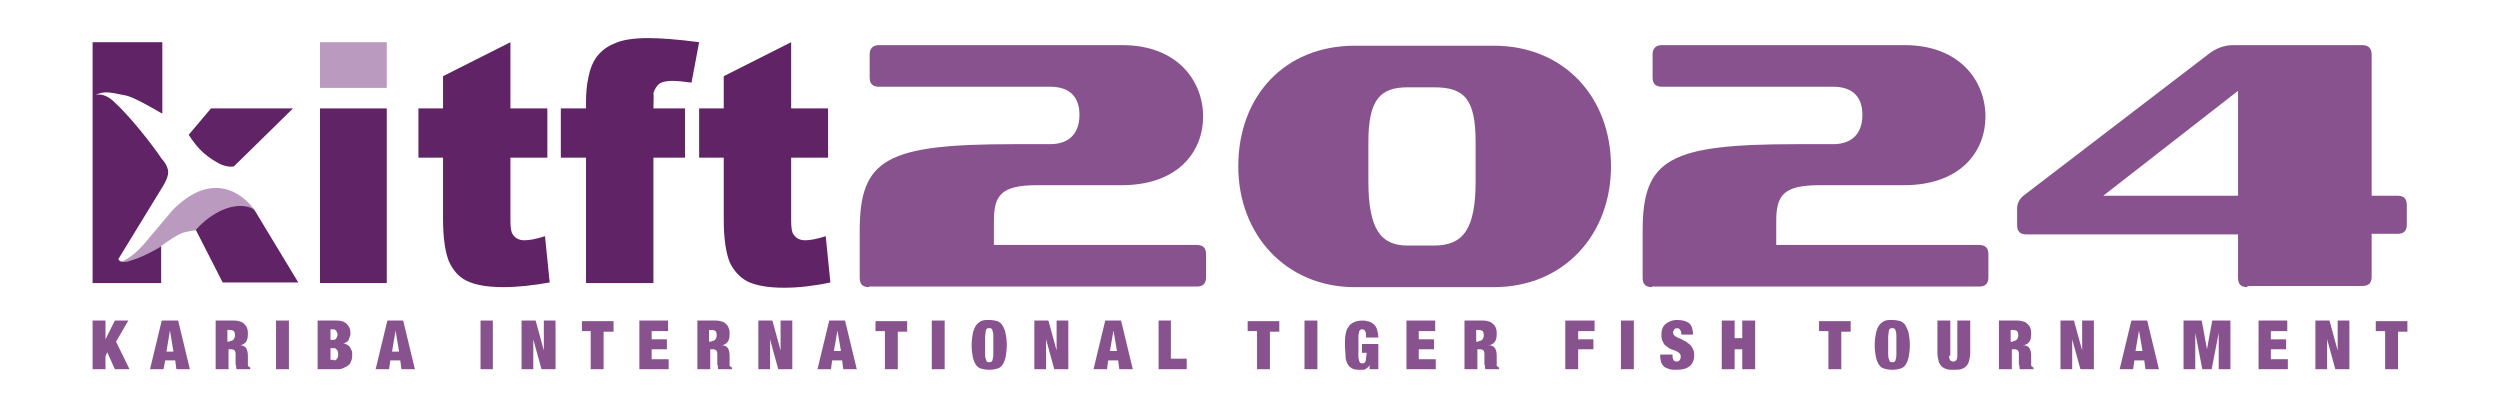
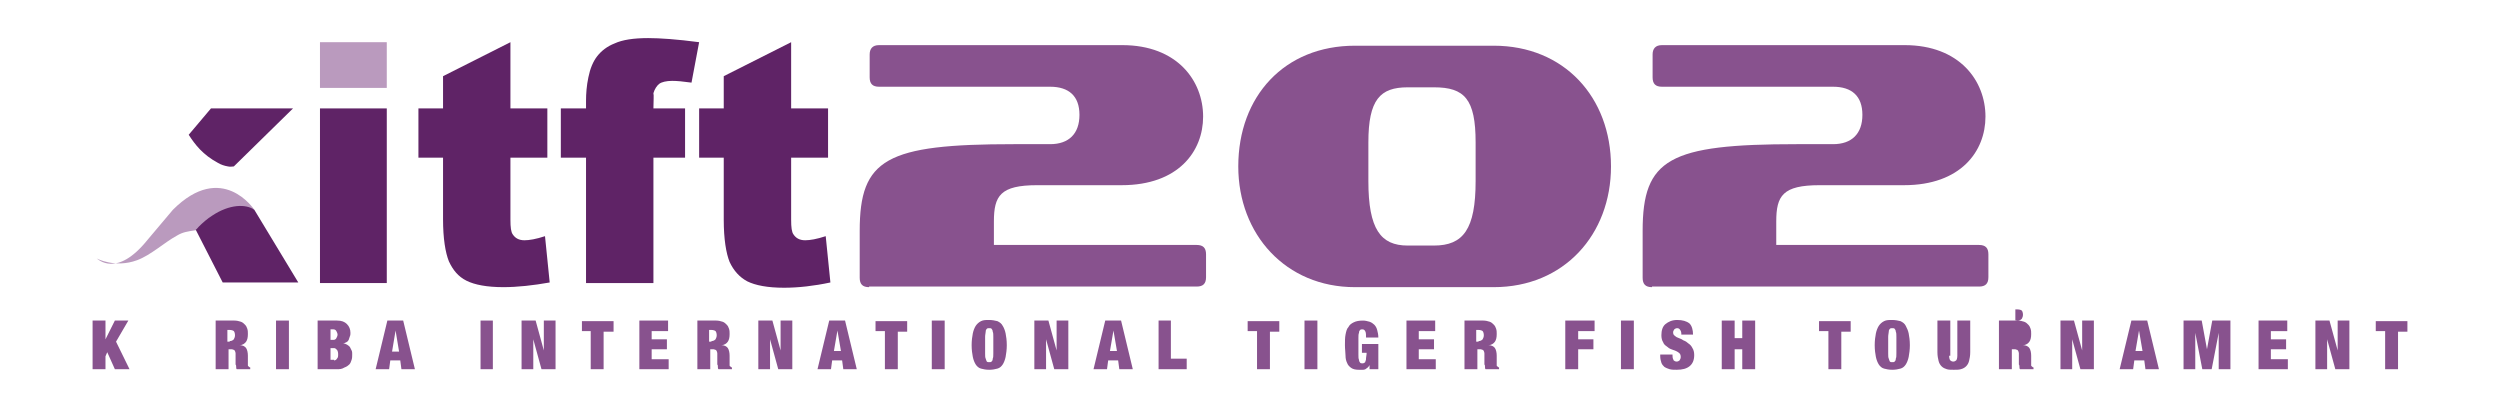
<svg xmlns="http://www.w3.org/2000/svg" xmlns:xlink="http://www.w3.org/1999/xlink" version="1.1" id="Layer_1" x="0px" y="0px" viewBox="0 0 426.6 69.6" style="enable-background:new 0 0 426.6 69.6;" xml:space="preserve">
  <style type="text/css"> .st0{fill:#88528E;} .st1{fill:#BA9ABE;} .st2{fill:#5F2366;} </style>
  <g>
    <path class="st0" d="M18,54.7v3.2h0l1.6-3.2h2.3l-2.1,3.6l2.3,4.7h-2.5l-1.3-2.9L18,60.8V63h-2.2v-8.3H18z" />
-     <path class="st0" d="M30.4,54.7l2,8.3h-2.3l-0.2-1.5h-1.7L27.9,63h-2.3l2-8.3H30.4z M29,56.4L28.4,60h1.2L29,56.4L29,56.4z" />
    <path class="st0" d="M40,54.7c0.4,0,0.8,0.1,1.1,0.2c0.3,0.1,0.5,0.3,0.7,0.5c0.2,0.2,0.3,0.4,0.4,0.7c0.1,0.3,0.1,0.6,0.1,0.9 c0,0.6-0.1,1-0.3,1.3c-0.2,0.3-0.6,0.6-1.1,0.6v0c0.5,0,0.9,0.2,1.1,0.5c0.2,0.3,0.3,0.8,0.3,1.3v0.7c0,0.1,0,0.2,0,0.3 c0,0.1,0,0.2,0,0.3c0,0.1,0,0.2,0,0.3c0,0.1,0,0.2,0.1,0.2c0,0,0.1,0.1,0.1,0.1c0,0,0.1,0.1,0.2,0.1V63h-2.3 c-0.1-0.1-0.1-0.2-0.1-0.4c0-0.1,0-0.3-0.1-0.4c0-0.1,0-0.3,0-0.4c0-0.1,0-0.2,0-0.3v-0.6c0-0.2,0-0.4,0-0.6c0-0.2-0.1-0.3-0.1-0.4 c-0.1-0.1-0.1-0.2-0.2-0.2c-0.1,0-0.2-0.1-0.3-0.1h-0.6V63h-2.2v-8.3H40z M39.2,58.2c0.3,0,0.5-0.1,0.7-0.3 c0.1-0.2,0.2-0.4,0.2-0.7c0-0.3-0.1-0.6-0.2-0.7c-0.1-0.1-0.4-0.2-0.7-0.2h-0.4v2H39.2z" />
    <path class="st0" d="M49.3,54.7V63h-2.2v-8.3H49.3z" />
    <path class="st0" d="M57.5,54.7c0.8,0,1.3,0.2,1.7,0.6c0.4,0.4,0.6,0.9,0.6,1.5c0,0.2,0,0.4-0.1,0.6c-0.1,0.2-0.1,0.4-0.2,0.6 s-0.2,0.3-0.4,0.4c-0.2,0.1-0.4,0.2-0.6,0.2v0c0.3,0,0.5,0.1,0.7,0.2c0.2,0.1,0.4,0.3,0.5,0.4c0.1,0.2,0.2,0.4,0.3,0.6 c0.1,0.2,0.1,0.4,0.1,0.6c0,0.4,0,0.7-0.1,1c-0.1,0.3-0.2,0.6-0.4,0.8c-0.2,0.2-0.5,0.4-0.8,0.5C58.3,63,58,63,57.5,63h-3.3v-8.3 H57.5z M56.9,58c0.2,0,0.4-0.1,0.5-0.3c0.1-0.2,0.2-0.4,0.2-0.6c0-0.2-0.1-0.4-0.2-0.6c-0.1-0.2-0.3-0.3-0.5-0.3h-0.5V58H56.9z M57,61.5c0.2,0,0.4-0.1,0.5-0.3c0.2-0.2,0.2-0.4,0.2-0.8c0-0.3-0.1-0.6-0.2-0.7c-0.2-0.2-0.3-0.3-0.5-0.3h-0.6v2H57z" />
    <path class="st0" d="M68.8,54.7l2,8.3h-2.3l-0.2-1.5h-1.7L66.4,63h-2.3l2-8.3H68.8z M67.5,56.4L66.9,60h1.2L67.5,56.4L67.5,56.4z" />
    <path class="st0" d="M84.1,54.7V63H82v-8.3H84.1z" />
    <path class="st0" d="M91.4,54.7l1.4,5.1h0v-5.1h2V63h-2.4L91,57.9h0V63h-2v-8.3H91.4z" />
    <path class="st0" d="M99.3,56.6v-1.8h5.4v1.8H103V63h-2.2v-6.5H99.3z" />
    <path class="st0" d="M114,54.7v1.8h-2.8v1.4h2.6v1.7h-2.6v1.7h2.9V63h-5v-8.3H114z" />
    <path class="st0" d="M122.2,54.7c0.4,0,0.8,0.1,1.1,0.2c0.3,0.1,0.5,0.3,0.7,0.5c0.2,0.2,0.3,0.4,0.4,0.7c0.1,0.3,0.1,0.6,0.1,0.9 c0,0.6-0.1,1-0.3,1.3c-0.2,0.3-0.6,0.6-1.1,0.6v0c0.5,0,0.9,0.2,1.1,0.5c0.2,0.3,0.3,0.8,0.3,1.3v0.7c0,0.1,0,0.2,0,0.3 c0,0.1,0,0.2,0,0.3c0,0.1,0,0.2,0,0.3c0,0.1,0,0.2,0.1,0.2c0,0,0.1,0.1,0.1,0.1c0,0,0.1,0.1,0.2,0.1V63h-2.3 c-0.1-0.1-0.1-0.2-0.1-0.4s0-0.3-0.1-0.4c0-0.1,0-0.3,0-0.4c0-0.1,0-0.2,0-0.3v-0.6c0-0.2,0-0.4,0-0.6c0-0.2-0.1-0.3-0.1-0.4 c-0.1-0.1-0.1-0.2-0.2-0.2c-0.1,0-0.2-0.1-0.3-0.1h-0.6V63h-2.2v-8.3H122.2z M121.4,58.2c0.3,0,0.5-0.1,0.7-0.3 c0.1-0.2,0.2-0.4,0.2-0.7c0-0.3-0.1-0.6-0.2-0.7c-0.1-0.1-0.4-0.2-0.7-0.2h-0.4v2H121.4z" />
    <path class="st0" d="M131.8,54.7l1.4,5.1h0v-5.1h2V63h-2.4l-1.4-5.1h0V63h-2v-8.3H131.8z" />
    <path class="st0" d="M144.2,54.7l2,8.3h-2.3l-0.2-1.5H142l-0.2,1.5h-2.3l2-8.3H144.2z M142.9,56.4l-0.6,3.5h1.2L142.9,56.4 L142.9,56.4z" />
    <path class="st0" d="M149.4,56.6v-1.8h5.4v1.8h-1.6V63H151v-6.5H149.4z" />
    <path class="st0" d="M161.2,54.7V63h-2.2v-8.3H161.2z" />
    <path class="st0" d="M166,56.9c0.1-0.5,0.3-1,0.5-1.3c0.2-0.3,0.5-0.6,0.9-0.8c0.4-0.2,0.8-0.2,1.4-0.2c0.5,0,1,0.1,1.4,0.2 c0.4,0.2,0.7,0.4,0.9,0.8c0.2,0.3,0.4,0.8,0.5,1.3c0.1,0.5,0.2,1.2,0.2,2c0,0.8-0.1,1.4-0.2,2c-0.1,0.5-0.3,1-0.5,1.3 c-0.2,0.3-0.5,0.6-0.9,0.7c-0.4,0.1-0.8,0.2-1.4,0.2c-0.6,0-1-0.1-1.4-0.2c-0.4-0.1-0.7-0.4-0.9-0.7c-0.2-0.3-0.4-0.8-0.5-1.3 c-0.1-0.5-0.2-1.2-0.2-2C165.8,58.1,165.9,57.4,166,56.9z M168.1,60.3c0,0.4,0,0.7,0.1,0.9c0.1,0.2,0.1,0.4,0.2,0.5 c0.1,0.1,0.2,0.1,0.4,0.1c0.2,0,0.3,0,0.4-0.1c0.1-0.1,0.2-0.2,0.2-0.5c0.1-0.2,0.1-0.5,0.1-0.9c0-0.4,0-0.8,0-1.4c0-0.6,0-1,0-1.4 s0-0.7-0.1-0.9c0-0.2-0.1-0.4-0.2-0.5c-0.1-0.1-0.2-0.1-0.4-0.1c-0.2,0-0.3,0-0.4,0.1c-0.1,0.1-0.2,0.2-0.2,0.5 c0,0.2-0.1,0.5-0.1,0.9c0,0.4,0,0.8,0,1.4C168.1,59.4,168.1,59.9,168.1,60.3z" />
    <path class="st0" d="M178.9,54.7l1.4,5.1h0v-5.1h2V63h-2.4l-1.4-5.1h0V63h-2v-8.3H178.9z" />
    <path class="st0" d="M191.3,54.7l2,8.3h-2.3l-0.2-1.5h-1.7l-0.2,1.5h-2.3l2-8.3H191.3z M190,56.4l-0.6,3.5h1.2L190,56.4L190,56.4z" />
    <path class="st0" d="M199.8,54.7v6.5h2.7V63h-4.8v-8.3H199.8z" />
    <path class="st0" d="M212.9,56.6v-1.8h5.4v1.8h-1.6V63h-2.2v-6.5H212.9z" />
    <path class="st0" d="M224.8,54.7V63h-2.2v-8.3H224.8z" />
    <path class="st0" d="M235.2,58.5V63h-1.5l0-0.7h0c-0.1,0.2-0.2,0.3-0.3,0.4c-0.1,0.1-0.3,0.2-0.4,0.3c-0.2,0.1-0.3,0.1-0.5,0.1 c-0.2,0-0.4,0-0.6,0c-0.6,0-1-0.1-1.3-0.3c-0.3-0.2-0.6-0.5-0.7-0.8c-0.2-0.4-0.3-0.8-0.3-1.3c0-0.5-0.1-1.1-0.1-1.8 c0-0.7,0-1.3,0.1-1.8c0.1-0.5,0.2-1,0.5-1.3c0.2-0.4,0.5-0.6,0.9-0.8c0.4-0.2,0.9-0.3,1.6-0.3c0.4,0,0.7,0.1,1.1,0.2 c0.3,0.1,0.6,0.3,0.8,0.5c0.2,0.2,0.4,0.5,0.5,0.9c0.1,0.4,0.2,0.8,0.2,1.3h-2.1c0-0.4,0-0.8-0.1-1c-0.1-0.2-0.2-0.4-0.5-0.4 c-0.2,0-0.3,0-0.4,0.1c-0.1,0.1-0.2,0.2-0.2,0.5c-0.1,0.2-0.1,0.5-0.1,0.9s0,0.8,0,1.4c0,0.6,0,1,0,1.4c0,0.4,0,0.7,0.1,0.9 c0,0.2,0.1,0.4,0.2,0.5c0.1,0.1,0.2,0.1,0.4,0.1c0.1,0,0.2,0,0.3-0.1c0.1,0,0.2-0.1,0.2-0.3c0.1-0.1,0.1-0.3,0.1-0.5 c0-0.2,0.1-0.5,0.1-0.9h-0.8v-1.5H235.2z" />
    <path class="st0" d="M244.9,54.7v1.8h-2.8v1.4h2.6v1.7h-2.6v1.7h2.9V63h-5v-8.3H244.9z" />
    <path class="st0" d="M253.1,54.7c0.4,0,0.8,0.1,1.1,0.2c0.3,0.1,0.5,0.3,0.7,0.5c0.2,0.2,0.3,0.4,0.4,0.7c0.1,0.3,0.1,0.6,0.1,0.9 c0,0.6-0.1,1-0.3,1.3c-0.2,0.3-0.6,0.6-1.1,0.6v0c0.5,0,0.9,0.2,1.1,0.5c0.2,0.3,0.3,0.8,0.3,1.3v0.7c0,0.1,0,0.2,0,0.3 c0,0.1,0,0.2,0,0.3c0,0.1,0,0.2,0,0.3c0,0.1,0,0.2,0.1,0.2c0,0,0.1,0.1,0.1,0.1c0,0,0.1,0.1,0.2,0.1V63h-2.3 c-0.1-0.1-0.1-0.2-0.1-0.4s0-0.3-0.1-0.4c0-0.1,0-0.3,0-0.4c0-0.1,0-0.2,0-0.3v-0.6c0-0.2,0-0.4,0-0.6c0-0.2-0.1-0.3-0.1-0.4 c-0.1-0.1-0.1-0.2-0.2-0.2c-0.1,0-0.2-0.1-0.3-0.1h-0.6V63h-2.2v-8.3H253.1z M252.3,58.2c0.3,0,0.5-0.1,0.7-0.3 c0.1-0.2,0.2-0.4,0.2-0.7c0-0.3-0.1-0.6-0.2-0.7c-0.1-0.1-0.4-0.2-0.7-0.2h-0.4v2H252.3z" />
    <path class="st0" d="M272.1,54.7v1.8h-2.8v1.4h2.6v1.7h-2.6V63h-2.2v-8.3H272.1z" />
    <path class="st0" d="M278.8,54.7V63h-2.2v-8.3H278.8z" />
    <path class="st0" d="M286.9,56.9c0-0.2-0.1-0.5-0.2-0.6c-0.1-0.2-0.3-0.3-0.5-0.3c-0.2,0-0.4,0.1-0.5,0.2c-0.1,0.2-0.2,0.3-0.2,0.5 c0,0.3,0.1,0.5,0.3,0.6c0.2,0.2,0.4,0.3,0.7,0.4c0.3,0.1,0.5,0.2,0.8,0.4c0.3,0.1,0.6,0.3,0.8,0.5c0.3,0.2,0.5,0.4,0.7,0.8 c0.2,0.3,0.3,0.7,0.3,1.2c0,0.9-0.3,1.5-0.8,1.9c-0.5,0.4-1.2,0.6-2.2,0.6c-0.5,0-0.8,0-1.2-0.1c-0.3-0.1-0.6-0.2-0.9-0.4 c-0.2-0.2-0.4-0.4-0.5-0.7c-0.1-0.3-0.2-0.7-0.2-1.1v-0.3h2.1v0.2c0,0.4,0.1,0.6,0.2,0.8c0.1,0.1,0.3,0.2,0.5,0.2 c0.2,0,0.4-0.1,0.5-0.2c0.1-0.2,0.2-0.3,0.2-0.6c0-0.3-0.1-0.5-0.2-0.6c-0.2-0.2-0.4-0.3-0.6-0.4c-0.3-0.1-0.5-0.2-0.8-0.3 c-0.3-0.1-0.6-0.3-0.8-0.5c-0.3-0.2-0.5-0.4-0.6-0.7c-0.2-0.3-0.3-0.7-0.3-1.2c0-0.8,0.2-1.5,0.7-1.9c0.5-0.4,1.1-0.7,2-0.7 c0.9,0,1.6,0.2,2.1,0.6c0.4,0.4,0.6,1.1,0.6,1.9h-2V56.9z" />
    <path class="st0" d="M296,54.7v3h1.3v-3h2.2V63h-2.2v-3.4H296V63h-2.2v-8.3H296z" />
    <path class="st0" d="M310.4,56.6v-1.8h5.4v1.8h-1.6V63H312v-6.5H310.4z" />
    <path class="st0" d="M320.1,56.9c0.1-0.5,0.3-1,0.5-1.3s0.5-0.6,0.9-0.8c0.4-0.2,0.8-0.2,1.4-0.2c0.5,0,1,0.1,1.4,0.2 c0.4,0.2,0.7,0.4,0.9,0.8s0.4,0.8,0.5,1.3s0.2,1.2,0.2,2c0,0.8-0.1,1.4-0.2,2c-0.1,0.5-0.3,1-0.5,1.3c-0.2,0.3-0.5,0.6-0.9,0.7 c-0.4,0.1-0.8,0.2-1.4,0.2c-0.6,0-1-0.1-1.4-0.2c-0.4-0.1-0.7-0.4-0.9-0.7c-0.2-0.3-0.4-0.8-0.5-1.3c-0.1-0.5-0.2-1.2-0.2-2 C319.9,58.1,320,57.4,320.1,56.9z M322.2,60.3c0,0.4,0,0.7,0.1,0.9c0.1,0.2,0.1,0.4,0.2,0.5c0.1,0.1,0.2,0.1,0.4,0.1 c0.2,0,0.3,0,0.4-0.1c0.1-0.1,0.2-0.2,0.2-0.5c0.1-0.2,0.1-0.5,0.1-0.9c0-0.4,0-0.8,0-1.4c0-0.6,0-1,0-1.4s0-0.7-0.1-0.9 c0-0.2-0.1-0.4-0.2-0.5c-0.1-0.1-0.2-0.1-0.4-0.1c-0.2,0-0.3,0-0.4,0.1c-0.1,0.1-0.2,0.2-0.2,0.5c0,0.2-0.1,0.5-0.1,0.9 c0,0.4,0,0.8,0,1.4C322.2,59.4,322.2,59.9,322.2,60.3z" />
    <path class="st0" d="M332.6,60.7c0,0.4,0.1,0.7,0.2,0.8c0.1,0.1,0.3,0.2,0.5,0.2c0.2,0,0.4-0.1,0.5-0.2c0.1-0.1,0.2-0.4,0.2-0.8v-6 h2.2v5.4c0,0.6-0.1,1.1-0.2,1.5c-0.1,0.4-0.3,0.7-0.5,0.9c-0.2,0.2-0.5,0.4-0.9,0.5c-0.3,0.1-0.8,0.1-1.2,0.1c-0.5,0-0.9,0-1.2-0.1 s-0.6-0.2-0.9-0.5c-0.2-0.2-0.4-0.5-0.5-0.9c-0.1-0.4-0.2-0.9-0.2-1.5v-5.4h2.2V60.7z" />
-     <path class="st0" d="M344.3,54.7c0.4,0,0.8,0.1,1.1,0.2c0.3,0.1,0.5,0.3,0.7,0.5c0.2,0.2,0.3,0.4,0.4,0.7c0.1,0.3,0.1,0.6,0.1,0.9 c0,0.6-0.1,1-0.3,1.3c-0.2,0.3-0.6,0.6-1.1,0.6v0c0.5,0,0.9,0.2,1.1,0.5c0.2,0.3,0.3,0.8,0.3,1.3v0.7c0,0.1,0,0.2,0,0.3 c0,0.1,0,0.2,0,0.3c0,0.1,0,0.2,0,0.3c0,0.1,0,0.2,0.1,0.2c0,0,0.1,0.1,0.1,0.1c0,0,0.1,0.1,0.2,0.1V63h-2.3 c-0.1-0.1-0.1-0.2-0.1-0.4c0-0.1,0-0.3-0.1-0.4c0-0.1,0-0.3,0-0.4c0-0.1,0-0.2,0-0.3v-0.6c0-0.2,0-0.4,0-0.6c0-0.2-0.1-0.3-0.1-0.4 c-0.1-0.1-0.1-0.2-0.2-0.2c-0.1,0-0.2-0.1-0.3-0.1h-0.6V63h-2.2v-8.3H344.3z M343.5,58.2c0.3,0,0.5-0.1,0.7-0.3 c0.1-0.2,0.2-0.4,0.2-0.7c0-0.3-0.1-0.6-0.2-0.7c-0.1-0.1-0.4-0.2-0.7-0.2h-0.4v2H343.5z" />
+     <path class="st0" d="M344.3,54.7c0.4,0,0.8,0.1,1.1,0.2c0.3,0.1,0.5,0.3,0.7,0.5c0.2,0.2,0.3,0.4,0.4,0.7c0.1,0.3,0.1,0.6,0.1,0.9 c0,0.6-0.1,1-0.3,1.3c-0.2,0.3-0.6,0.6-1.1,0.6v0c0.5,0,0.9,0.2,1.1,0.5c0.2,0.3,0.3,0.8,0.3,1.3v0.7c0,0.1,0,0.2,0,0.3 c0,0.1,0,0.2,0,0.3c0,0.1,0,0.2,0,0.3c0,0.1,0,0.2,0.1,0.2c0,0,0.1,0.1,0.1,0.1c0,0,0.1,0.1,0.2,0.1V63h-2.3 c-0.1-0.1-0.1-0.2-0.1-0.4c0-0.1,0-0.3-0.1-0.4c0-0.1,0-0.3,0-0.4c0-0.1,0-0.2,0-0.3v-0.6c0-0.2,0-0.4,0-0.6c0-0.2-0.1-0.3-0.1-0.4 c-0.1-0.1-0.1-0.2-0.2-0.2c-0.1,0-0.2-0.1-0.3-0.1h-0.6V63h-2.2v-8.3H344.3z c0.3,0,0.5-0.1,0.7-0.3 c0.1-0.2,0.2-0.4,0.2-0.7c0-0.3-0.1-0.6-0.2-0.7c-0.1-0.1-0.4-0.2-0.7-0.2h-0.4v2H343.5z" />
    <path class="st0" d="M353.9,54.7l1.4,5.1h0v-5.1h2V63H355l-1.4-5.1h0V63h-2v-8.3H353.9z" />
    <path class="st0" d="M366.4,54.7l2,8.3h-2.3l-0.2-1.5h-1.7l-0.2,1.5h-2.3l2-8.3H366.4z M365,56.4l-0.6,3.5h1.2L365,56.4L365,56.4z" />
    <path class="st0" d="M375.7,54.7l0.9,4.9h0l0.9-4.9h3.1V63h-2v-6.2h0l-1.2,6.2h-1.6l-1.2-6.2h0V63h-2v-8.3H375.7z" />
    <path class="st0" d="M390.3,54.7v1.8h-2.8v1.4h2.6v1.7h-2.6v1.7h2.9V63h-5v-8.3H390.3z" />
    <path class="st0" d="M397.5,54.7l1.4,5.1h0v-5.1h2V63h-2.4l-1.4-5.1h0V63h-2v-8.3H397.5z" />
    <path class="st0" d="M405.4,56.6v-1.8h5.4v1.8h-1.6V63H407v-6.5H405.4z" />
  </g>
  <g>
    <rect x="54.6" y="7.2" class="st1" width="11.4" height="7.8" />
    <rect x="54.6" y="18.5" class="st2" width="11.4" height="29.8" />
    <path class="st2" d="M87.1,7.2v11.3h6.3v8.4h-6.3v10.6c0,1.3,0.1,2.1,0.4,2.5c0.4,0.6,1,1,2,1c0.8,0,2-0.2,3.5-0.7l0.8,7.9 C91,48.7,88.3,49,85.9,49c-2.8,0-4.9-0.4-6.3-1.1s-2.3-1.8-3-3.3c-0.6-1.5-1-3.9-1-7.2V26.9h-4.2v-8.4h4.2V13L87.1,7.2z" />
    <path class="st2" d="M111.5,18.5h5.4v8.4h-5.4v21.4h-11.5V26.9h-4.3v-8.4h4.3v-1.3c0-1.2,0.1-2.6,0.4-4c0.3-1.5,0.8-2.7,1.5-3.6 c0.7-0.9,1.7-1.7,3-2.2c1.3-0.6,3.2-0.9,5.7-0.9c2,0,4.9,0.2,8.7,0.7l-1.3,6.9c-1.4-0.2-2.5-0.3-3.3-0.3c-1,0-1.8,0.2-2.2,0.5 c-0.4,0.3-0.8,0.9-1,1.6C111.6,16.3,111.5,17.2,111.5,18.5z" />
    <path class="st2" d="M135,7.2v11.3h6.3v8.4H135v10.6c0,1.3,0.1,2.1,0.4,2.5c0.4,0.6,1,1,2,1c0.8,0,2-0.2,3.5-0.7l0.8,7.9 c-2.8,0.6-5.5,0.9-7.9,0.9c-2.8,0-4.9-0.4-6.3-1.1c-1.3-0.7-2.3-1.8-3-3.3c-0.6-1.5-1-3.9-1-7.2V26.9h-4.2v-8.4h4.2V13L135,7.2z" />
    <g>
      <g>
        <defs>
          <path id="SVGID_1_" d="M29.5,35.8c8.4-8.4,13.9,0,13.9,0c-1.1-0.4-2.6,2.3-3.6,2.3c-2.5,0.1-3.7,0.8-6.5,1.2 c-1.3,0.2-2.1,0.3-3.1,0.9c-2.2,1.2-4.4,3.3-6.8,4.2c-3.8,1.4-6.9-0.3-6.9-0.3l0,0c0.2,0.1,3.4,3.4,8.7-3.2" />
        </defs>
        <use xlink:href="#SVGID_1_" style="overflow:visible;fill-rule:evenodd;clip-rule:evenodd;fill:#BA9ABE;" />
        <clipPath id="SVGID_00000132081587731406402550000008828932913844340110_">
          <use xlink:href="#SVGID_1_" style="overflow:visible;" />
        </clipPath>
      </g>
      <path class="st2" d="M37.2,27.8c0.5,0.3,1.1,0.5,1.7,0.6c0.4,0.1,0.7,0,1,0l10.1-9.9H36L32.2,23C33.3,24.7,34.6,26.4,37.2,27.8z" />
      <path class="st2" d="M43.4,35.8c-1.4-1-4.2-1-7.2,1c-0.8,0.5-1.6,1.2-2.3,1.9c-0.2,0.2-0.3,0.4-0.5,0.5l4.6,9h12.9L43.4,35.8z" />
-       <path class="st2" d="M21.9,44.6c-1.5,0.4-1.7-0.4-1.7-0.4l7.4-12.1c0,0,1.1-1.6,1.1-2.7c0-1.2-1.1-2.3-1.1-2.3 c-1.9-2.8-5.4-7.2-8.1-9.7c-1.8-1.7-3-1.2-3.2-1.2c1.4-0.6,1.9-0.6,5.2,0.1c1.3,0.3,3.6,1.6,6.2,3.1V7.2H15.8v41.1h11.7V42 C25.4,43.4,23,44.3,21.9,44.6z" />
    </g>
  </g>
  <path class="st0" d="M278-262.8c-0.1,0.4-0.8,0-1,0c-0.4,0-0.8,0.2-1.1,0.4c-0.2,0.2-1.1,1.3-1.3,0.6c-0.4-0.1-0.5,0.5-0.8,0.7 c-0.4,0.2-0.9,0-1.3,0c-0.8,0-0.4,0.3-0.5,0.8c0,0.5-0.6,0.5-1,0.7c-0.5,0.3-0.4,0.6-0.5,1.1c-0.1,0.5-0.5,0.4-0.7,0.9 c-0.2,0.4-0.1,0.6-0.5,0.9c-0.4,0.3-0.7,0.6-1.2,0.5c-0.3-0.1-0.3-0.2-0.6-0.1c-0.2,0.1-0.3,0.5-0.5,0.6c-0.3,0.3-1,0.6-0.4,1 c-0.4,0.5-0.9,0.5-1.2,1c-0.4,0.6,0.1,1.1-0.9,1.7c-0.7,0.4-0.9,0.8-1,1.7c0,0.7-0.1,0.9-0.4,1.6c-0.2,0.5-0.5,0.9-0.7,1.4 c-0.2,0.6-0.9,2.2-0.5,2.7c-0.2,0.4-0.8,1.7-1.1,2c-0.2,0.4-0.5,0.7-0.8,1.1c-0.5,0.7-0.7,1.7-0.5,2.5c0.1,0,0.3,0,0.4,0 c0.2,0,0.1-0.1,0.3-0.2c0.3-0.1,0.3,0,0.6-0.3c0.3-0.4,0.4-0.8,0.6-1.2c0.5-0.8,1.9-1.5,1.9-2.5c0.4-0.6,1.3-1.7,1.6-2.3 c0.3-0.6,0.5-1.4,0.7-2.4c0.1-0.7,0.5-2,0.9-2.4c0.5-0.6,1.2-0.7,1.7-1.2c0.2-0.2,0.4-0.4,0.5-0.6c0.2-0.4-0.1-0.5,0.4-0.6 c0.3-0.1,0.8,0,1.1-0.2c0.4-0.4,0.6-0.4,0.6-0.7c-0.1-0.3-0.6-0.5-0.5-1c0.1-0.3,0.1-0.6,0.2-0.9c0.1-0.3,0.3-0.4,0.5-0.6 c0.2-0.1,0.3-0.2,0.5-0.3c0.3-0.1,0.3-0.1,0.5-0.1c0.6-0.1,1-0.5,1.4-1c0.3-0.4,0.2-0.4,0.6-0.2c0.3,0.1,0.6,0.4,0.9,0.4 c0.6,0,0.4-0.2,0.5-0.7c0.1-0.4,0.5-0.5,0.8-0.7c0.6-0.4,1.2-0.9,1.9-1.1c0.1,0.3,0.2,0.9,0.4,1.1c0.4,0.3,0.6,0,1-0.2 c0.3-0.2,0.8-0.3,1-0.6c0.2-0.4-0.3-0.5-0.2-0.8c0.1-0.7,1.6-0.4,1.1-1.5c-0.2-0.5-0.7-0.4-1.1-0.4c-0.4,0-0.7-0.1-1.1-0.3 L278-262.8z" />
  <g>
    <path class="st0" d="M148.3,49c-1.1,0-1.6-0.5-1.6-1.6v-8c0-12.3,4.5-14.8,26.3-14.8h6.2c3.2,0,5-1.8,5-5c0-3.2-1.8-4.8-5-4.8H150 c-1.1,0-1.6-0.5-1.6-1.6V9.3c0-1,0.5-1.6,1.6-1.6h41.5c9.4,0,13.8,6.1,13.8,12.2c0,5.9-4.2,11.7-13.9,11.7H177 c-6.3,0-7.4,1.8-7.4,6.2v4h34.6c1.1,0,1.6,0.5,1.6,1.6v3.9c0,1.1-0.5,1.6-1.6,1.6H148.3z" />
    <path class="st0" d="M231.2,49c-11.8,0-19.9-9-19.9-20.6c0-12,7.9-20.6,19.9-20.6h23.7c12,0,20,8.8,20,20.6c0,11.6-8,20.6-20,20.6 H231.2z M251.8,24.3c0-7.4-1.9-9.4-7.1-9.4h-4.5c-4.7,0-6.7,2.1-6.7,9.4v6.6c0,8.2,2.1,11,6.7,11h4.5c5,0,7.1-2.8,7.1-11V24.3z" />
    <path class="st0" d="M281.9,49c-1.1,0-1.6-0.5-1.6-1.6v-8c0-12.3,4.5-14.8,26.3-14.8h6.2c3.2,0,5-1.8,5-5c0-3.2-1.8-4.8-5-4.8 h-29.2c-1.1,0-1.6-0.5-1.6-1.6V9.3c0-1,0.5-1.6,1.6-1.6H325c9.4,0,13.8,6.1,13.8,12.2c0,5.9-4.2,11.7-13.9,11.7h-14.4 c-6.3,0-7.4,1.8-7.4,6.2v4h34.6c1.1,0,1.6,0.5,1.6,1.6v3.9c0,1.1-0.5,1.6-1.6,1.6H281.9z" />
-     <path class="st0" d="M383.5,49c-1.1,0-1.6-0.5-1.6-1.6V40h-36.1c-1.1,0-1.6-0.5-1.6-1.6v-2.8c0-0.9,0.4-1.7,1.2-2.3l31.5-24.1 c1.3-1,2.7-1.5,4.2-1.5h22c1,0,1.6,0.5,1.6,1.6v24.1h4.4c1.1,0,1.6,0.5,1.6,1.6v3.3c0,1.1-0.5,1.6-1.6,1.6h-4.4v7.3 c0,1.1-0.5,1.6-1.6,1.6H383.5z M381.9,15.5l-23,17.9h23V15.5z" />
  </g>
</svg>